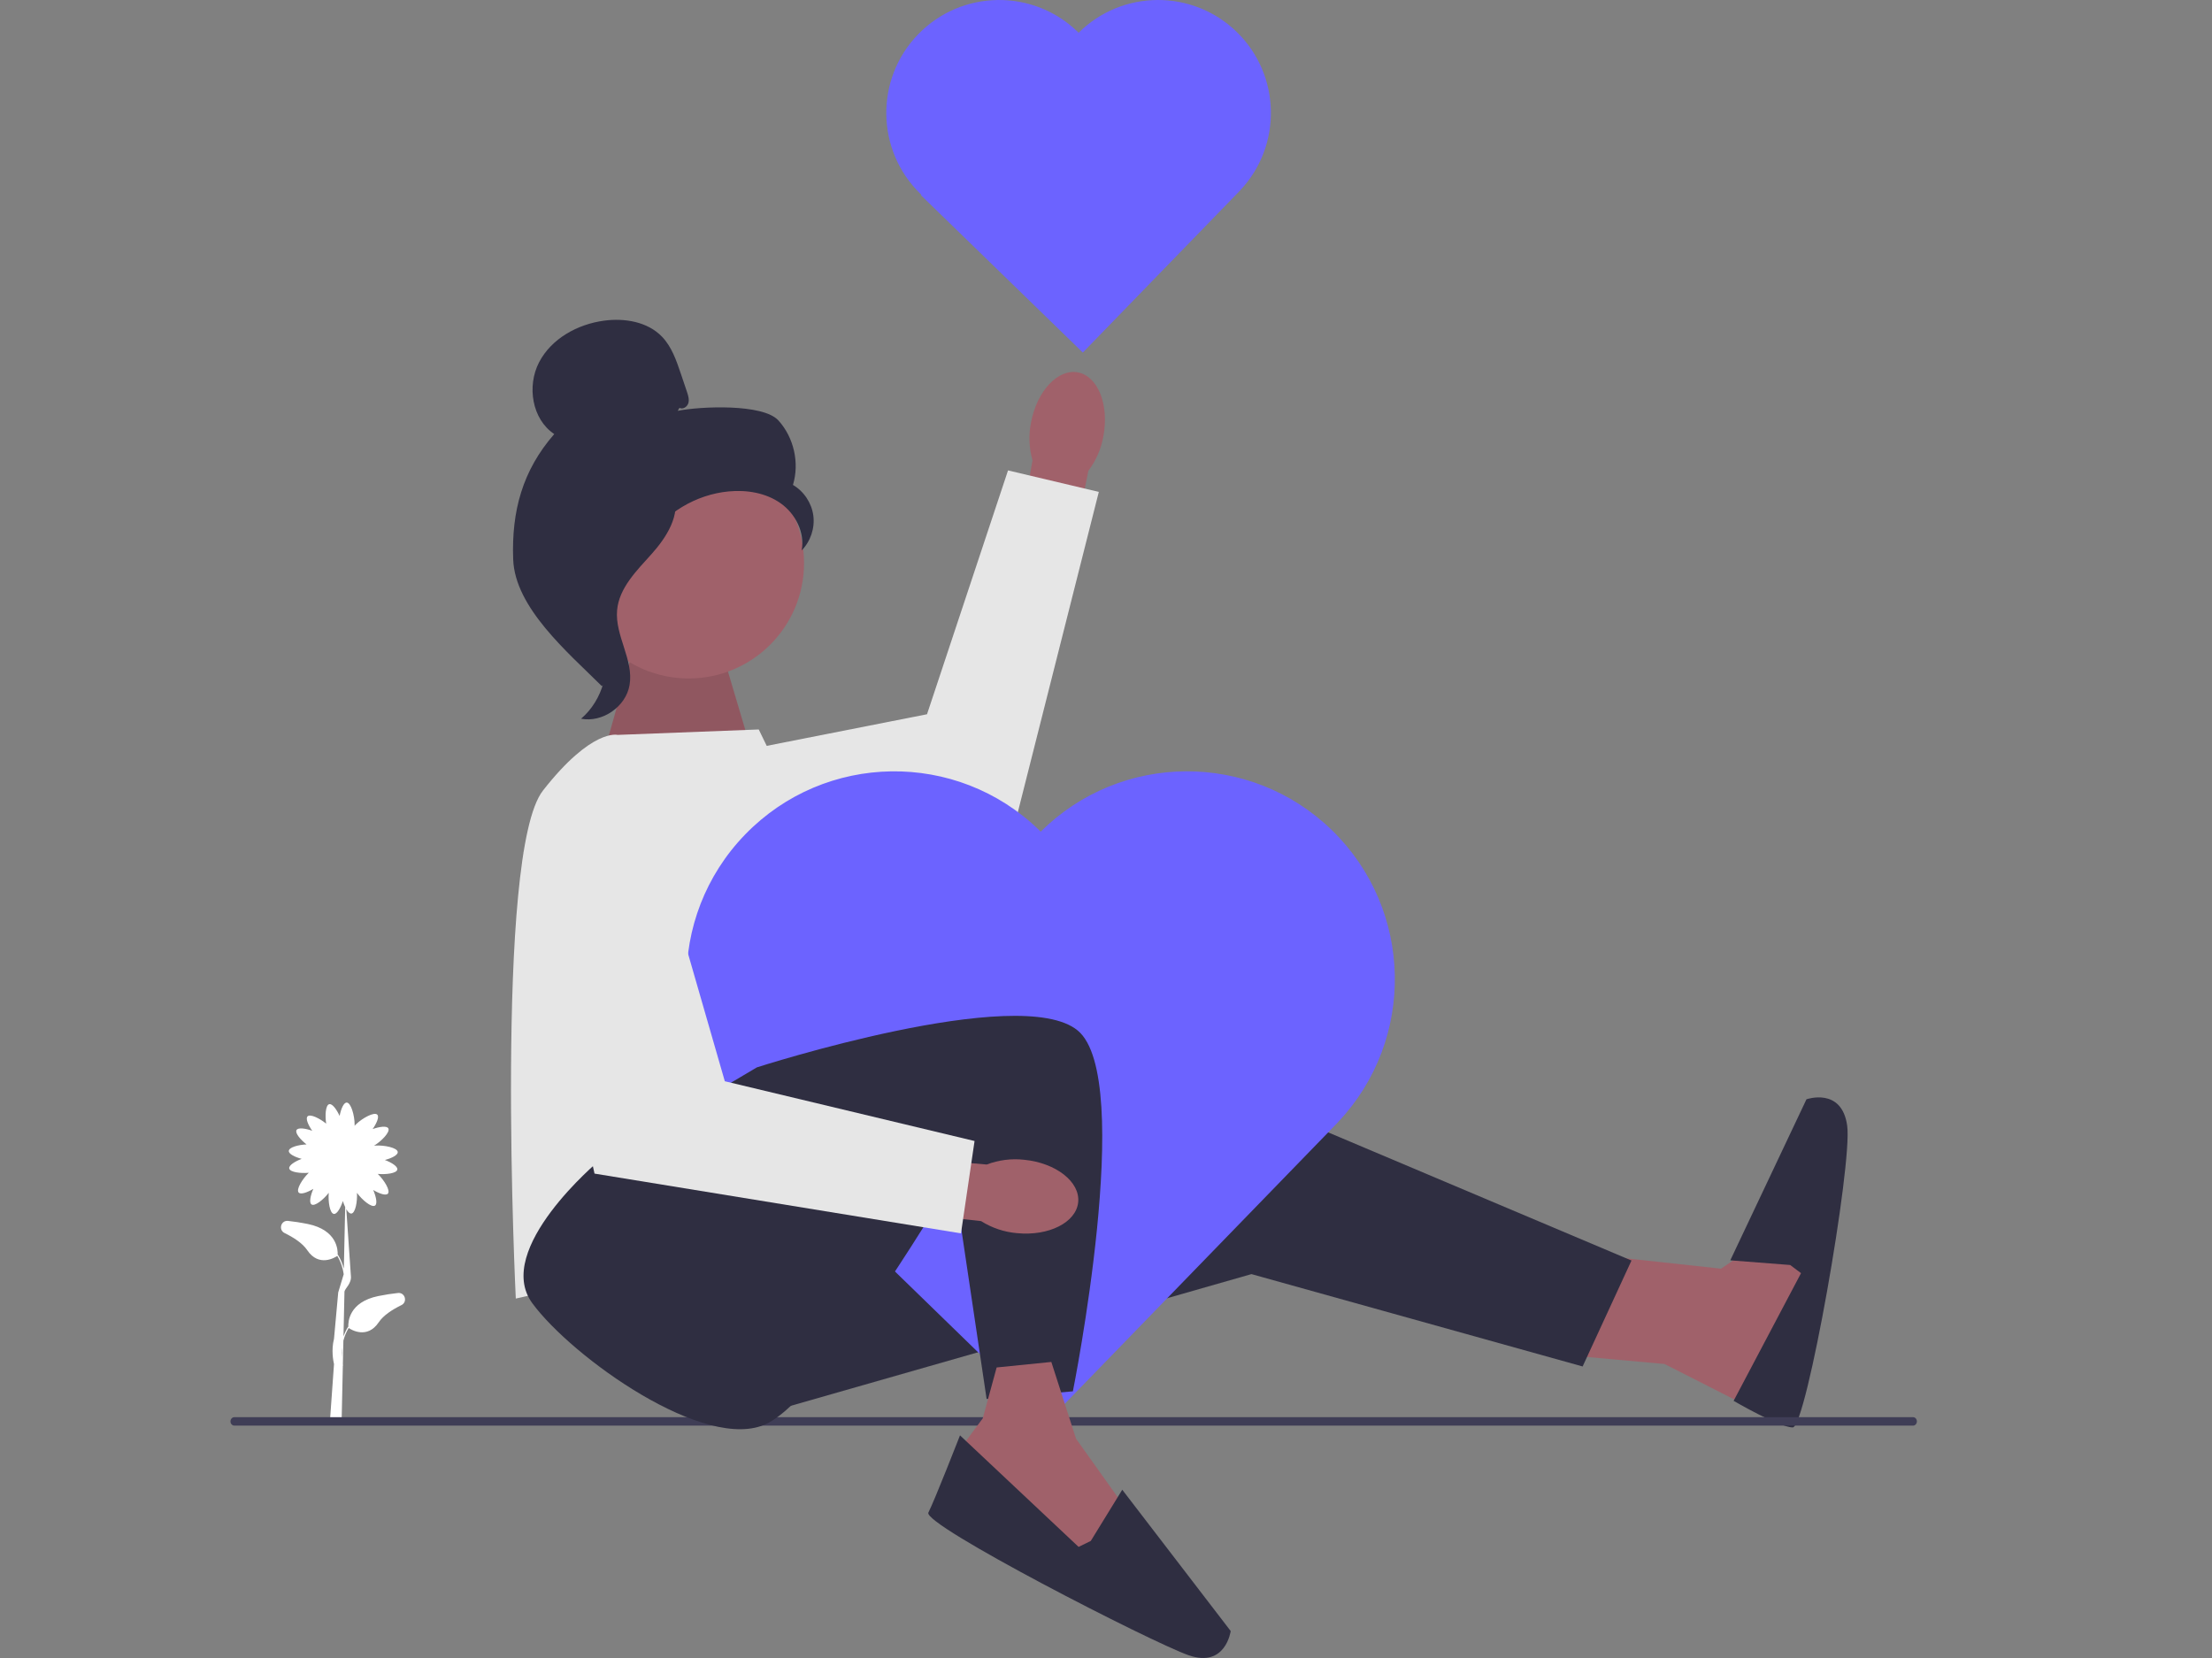
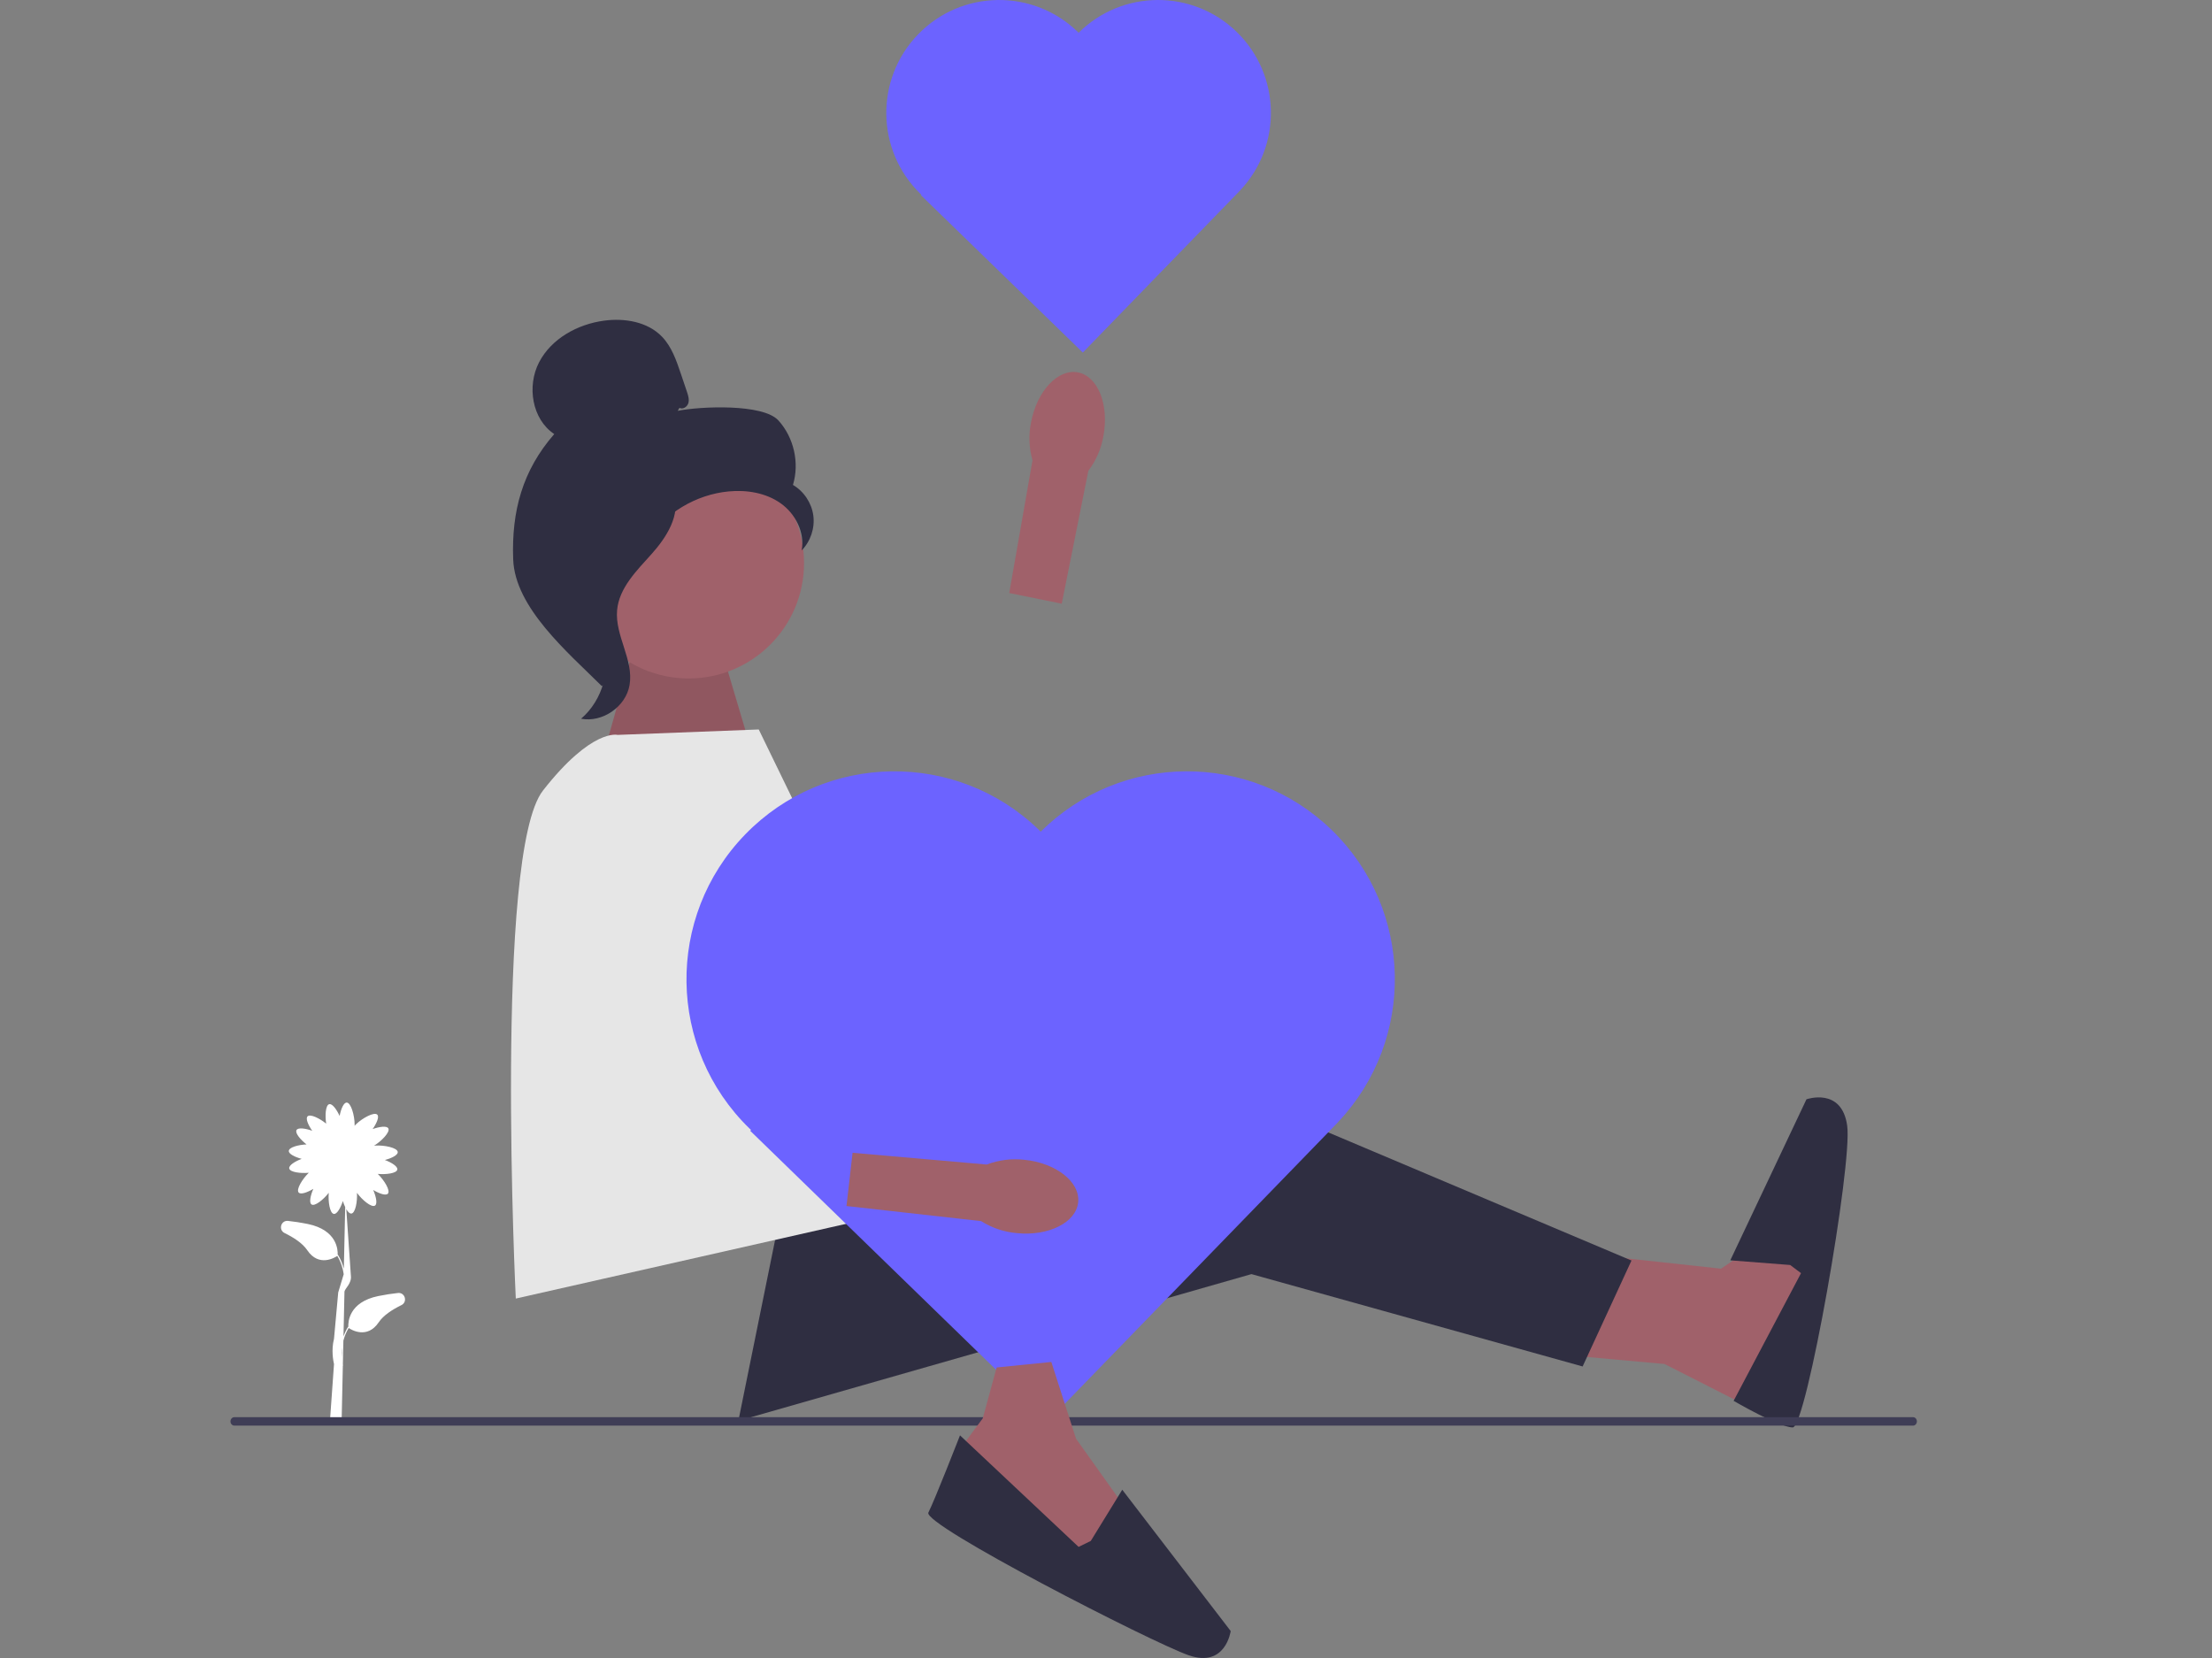
<svg xmlns="http://www.w3.org/2000/svg" width="619" height="464" viewBox="0 0 619 464" fill="none">
  <rect x="0" y="0" width="619" height="464" fill="#808080" stroke="none" />
  <g clip-path="url(#clip0_353_9364)">
    <path d="M446.676 351.247L481.619 355.048L498.331 343.645L508.006 355.048L503.362 379.109L498.045 398.114L465.801 381.726L439.839 379.374L446.676 351.247Z" fill="#A0616A" />
    <path d="M269.679 310.955L354 309.435L456.551 352.767L442.878 382.415L350.201 356.568L206.629 397.619L226.38 300.312L269.679 310.955Z" fill="#2F2E41" />
    <path d="M500.958 354.018L484.199 352.712L505.516 307.645C505.516 307.645 515.392 304.155 516.911 315.023C518.43 325.89 505.472 399.473 501.673 399.473C497.875 399.473 485.131 392.032 485.131 392.032L503.997 356.299L500.958 354.018Z" fill="#2F2E41" />
    <path d="M80.604 341.678C82.291 341.86 84.131 342.132 86.089 342.531C94.389 344.223 94.561 349.863 94.488 351.156L94.545 351.121C95.379 352.46 95.902 353.816 96.218 355.096L96.598 337.81C96.352 337.297 96.128 336.715 95.942 336.119C95.321 338.034 94.302 339.843 93.424 339.723C92.283 339.567 91.785 336.206 91.998 333.817C90.546 335.688 88.103 337.689 87.181 337.072C86.445 336.579 86.882 334.549 87.686 332.704C86.01 333.714 84.155 334.378 83.579 333.736C82.793 332.861 84.676 329.874 86.412 328.207C84.088 328.424 81.132 328.054 80.939 326.995C80.779 326.123 82.538 325.022 84.421 324.314C82.53 323.815 80.761 322.945 80.82 322.085C80.889 321.063 83.515 320.378 85.781 320.274C84.072 318.937 82.502 317.087 82.982 316.251C83.424 315.482 85.477 315.78 87.371 316.457C86.25 314.853 85.462 313.046 86.062 312.427C86.81 311.657 89.464 312.987 91.275 314.457C90.922 312.167 91.1 309.276 92.127 309.014C92.985 308.795 94.202 310.477 95.037 312.309C95.405 310.387 96.152 308.562 97.013 308.562C98.241 308.562 99.236 312.265 99.236 314.678C99.236 314.814 99.232 314.942 99.226 315.065C99.349 314.922 99.49 314.773 99.651 314.616C101.381 312.935 104.729 311.07 105.584 311.951C106.184 312.569 105.396 314.377 104.275 315.981C106.169 315.303 108.223 315.006 108.664 315.774C109.257 316.808 106.722 319.387 104.661 320.637C104.785 320.622 104.915 320.61 105.054 320.6C107.459 320.436 111.219 321.177 111.302 322.403C111.361 323.263 109.592 324.133 107.701 324.632C109.584 325.34 111.343 326.441 111.184 327.313C110.99 328.371 108.034 328.742 105.71 328.525C107.446 330.192 109.329 333.179 108.543 334.054C107.967 334.695 106.112 334.031 104.436 333.021C105.241 334.867 105.677 336.896 104.941 337.389C103.967 338.041 101.298 335.773 99.891 333.822C100.034 336.209 99.463 339.489 98.331 339.618C97.857 339.672 97.356 339.167 96.903 338.388L98.185 356.969C98.485 359.133 96.567 360.545 96.396 361.436L96.119 374.019C96.431 373.123 96.852 372.205 97.419 371.295L97.475 371.331C97.403 370.037 97.575 364.397 105.875 362.706C107.832 362.307 109.673 362.035 111.36 361.853C113.351 361.639 114.128 364.366 112.329 365.247C109.724 366.523 107.273 368.131 105.996 370.035C102.73 374.902 98.218 372.089 97.577 371.652C96.86 372.846 96.39 374.048 96.093 375.192L95.947 381.875C95.983 382.033 96.007 382.121 96.009 382.128L95.941 382.148L95.585 398.319L92.286 398.293L93.466 381.763C93.268 380.872 92.658 377.834 93.466 374.679L94.646 361.692C94.649 361.682 94.579 362.033 94.646 361.692L96.185 356.589C95.961 355.01 95.442 353.234 94.387 351.477C93.746 351.914 89.234 354.727 85.968 349.86C84.691 347.956 82.24 346.349 79.635 345.073C77.836 344.192 78.613 341.464 80.604 341.678ZM95.671 379.939L95.734 377.111C95.608 378.18 95.615 379.145 95.671 379.939Z" fill="white" />
    <path d="M536.415 397.788C536.415 398.443 535.938 398.969 535.344 398.969H65.569C64.976 398.969 64.499 398.443 64.499 397.788C64.499 397.133 64.976 396.607 65.569 396.607H535.344C535.938 396.607 536.415 397.133 536.415 397.788Z" fill="#3F3D56" />
    <path d="M210.141 209.581L201.785 181.454L177.476 180.693L167.601 215.663L210.141 209.581Z" fill="#A0616A" />
    <path opacity="0.1" d="M210.141 209.581L201.785 181.454L177.476 180.693L167.601 215.663L210.141 209.581Z" fill="black" />
    <path d="M172.825 205.666L212.326 204.146L224.574 229.347L243.472 340.983L144.338 363.41C144.338 363.41 138.261 238.735 151.935 221.25C165.608 203.765 172.825 205.666 172.825 205.666Z" fill="#E6E6E6" />
    <path d="M288.514 118.243C290.161 109.443 296.033 103.16 301.629 104.209C307.225 105.259 310.426 113.243 308.777 122.046C308.167 125.571 306.722 128.899 304.563 131.751L297.116 168.95L282.424 165.965L288.933 128.82C287.951 125.378 287.808 121.751 288.514 118.243Z" fill="#A0616A" />
-     <path d="M178.741 215.796L259.414 199.887L282.085 131.648L307.49 137.662L282.004 238.468L190.687 250.493L178.741 215.796Z" fill="#E6E6E6" />
    <path d="M301.604 8.934C301.683 9.011 301.756 9.092 301.834 9.169C314.05 -2.962 333.725 -3.069 346.072 8.929C358.463 20.975 358.882 40.749 347.012 53.309L347.02 53.317L346.724 53.621L303.013 98.661L257.702 54.621L257.828 54.492C257.752 54.419 257.673 54.352 257.597 54.278C245.085 42.117 244.793 22.108 256.945 9.586C269.097 -2.935 289.092 -3.227 301.604 8.934Z" fill="#6C63FF" />
    <path d="M290.793 232.315C290.939 232.457 291.073 232.606 291.217 232.749C313.717 210.405 349.952 210.209 372.693 232.307C395.514 254.492 396.286 290.912 374.424 314.044L374.438 314.058L373.894 314.619L293.388 397.572L209.936 316.461L210.168 316.222C210.028 316.088 209.882 315.965 209.743 315.829C186.698 293.431 186.161 256.578 208.542 233.517C230.924 210.455 267.749 209.917 290.793 232.315Z" fill="#6C63FF" />
-     <path d="M167.71 324.784C167.71 324.784 137.901 349.64 148.959 364.712C160.017 379.784 197.631 406.775 214.614 398.404C231.598 390.032 266.866 329.532 266.866 329.532L276.089 391.505L300.232 389.371C300.232 389.371 317.769 301.831 301.598 288.406C285.427 274.982 211.802 298.713 211.802 298.713L167.71 324.784Z" fill="#2F2E41" />
    <path d="M294.201 381.149L301.117 402.639L315.521 422.846L304.481 439.393L269.383 416.256L269.504 404.358L275.015 396.934L278.897 382.694L294.201 381.149Z" fill="#A0616A" />
    <path d="M305.243 431.241L314.051 416.913L344.396 456.459C344.396 456.459 342.994 466.846 332.637 463.24C322.281 459.634 258.065 426.681 259.798 423.299C261.531 419.917 268.648 401.699 268.648 401.699L301.829 432.907L305.243 431.241Z" fill="#2F2E41" />
    <path d="M286.617 324.573C295.52 325.456 302.281 330.77 301.718 336.44C301.155 342.109 293.483 345.988 284.577 345.103C281.015 344.798 277.577 343.644 274.552 341.738L236.877 337.517L238.583 322.612L276.123 325.901C279.465 324.626 283.064 324.171 286.617 324.573Z" fill="#A0616A" />
-     <path d="M180.041 223.531L202.831 302.593L272.718 319.318L268.92 345.165L166.368 328.44L146.529 238.431L180.041 223.531Z" fill="#E6E6E6" />
    <path d="M192.718 189.873C174.889 189.873 160.436 175.409 160.436 157.567C160.436 139.724 174.889 125.26 192.718 125.26C210.548 125.26 225.001 139.724 225.001 157.567C225.001 175.409 210.548 189.873 192.718 189.873Z" fill="#A0616A" />
    <path d="M190.142 114.133C191.076 114.678 192.327 113.853 192.627 112.813C192.927 111.773 192.578 110.668 192.232 109.643C191.651 107.922 191.07 106.201 190.49 104.48C189.254 100.818 187.943 97.029 185.268 94.242C181.23 90.035 174.812 88.965 169.035 89.74C161.616 90.736 154.297 94.756 150.847 101.404C147.397 108.052 148.866 117.328 155.099 121.476C146.216 131.666 143.119 143.022 143.608 156.536C144.097 170.05 158.813 182.487 168.409 192.007C170.552 190.707 172.501 184.614 171.322 182.401C170.144 180.187 171.832 177.623 170.373 175.584C168.913 173.545 167.692 176.792 169.168 174.765C170.099 173.485 166.465 170.542 167.849 169.777C174.543 166.074 176.77 157.723 180.974 151.329C186.046 143.615 194.725 138.392 203.911 137.526C208.971 137.048 214.315 137.913 218.462 140.853C222.61 143.792 225.295 149.046 224.333 154.04C226.824 151.509 228.064 147.8 227.596 144.278C227.128 140.757 224.964 137.501 221.899 135.709C223.762 129.542 222.166 122.447 217.84 117.675C213.515 112.902 195.969 113.715 189.654 114.971L190.142 114.133Z" fill="#2F2E41" />
    <path d="M189.162 137.713C180.798 138.616 174.759 145.867 169.66 152.562C166.72 156.422 163.642 160.684 163.716 165.535C163.79 170.441 167.067 174.648 168.634 179.297C171.194 186.895 168.699 195.935 162.604 201.142C168.626 202.285 175.136 197.767 176.175 191.722C177.385 184.685 172.055 177.894 172.686 170.781C173.242 164.515 178.177 159.693 182.372 155.007C186.566 150.322 190.506 144.105 188.576 138.118L189.162 137.713Z" fill="#2F2E41" />
  </g>
  <defs>
    <clipPath id="clip0_353_9364">
      <rect width="619" height="464" fill="white" transform="matrix(-1 0 0 1 619 0)" />
    </clipPath>
  </defs>
</svg>